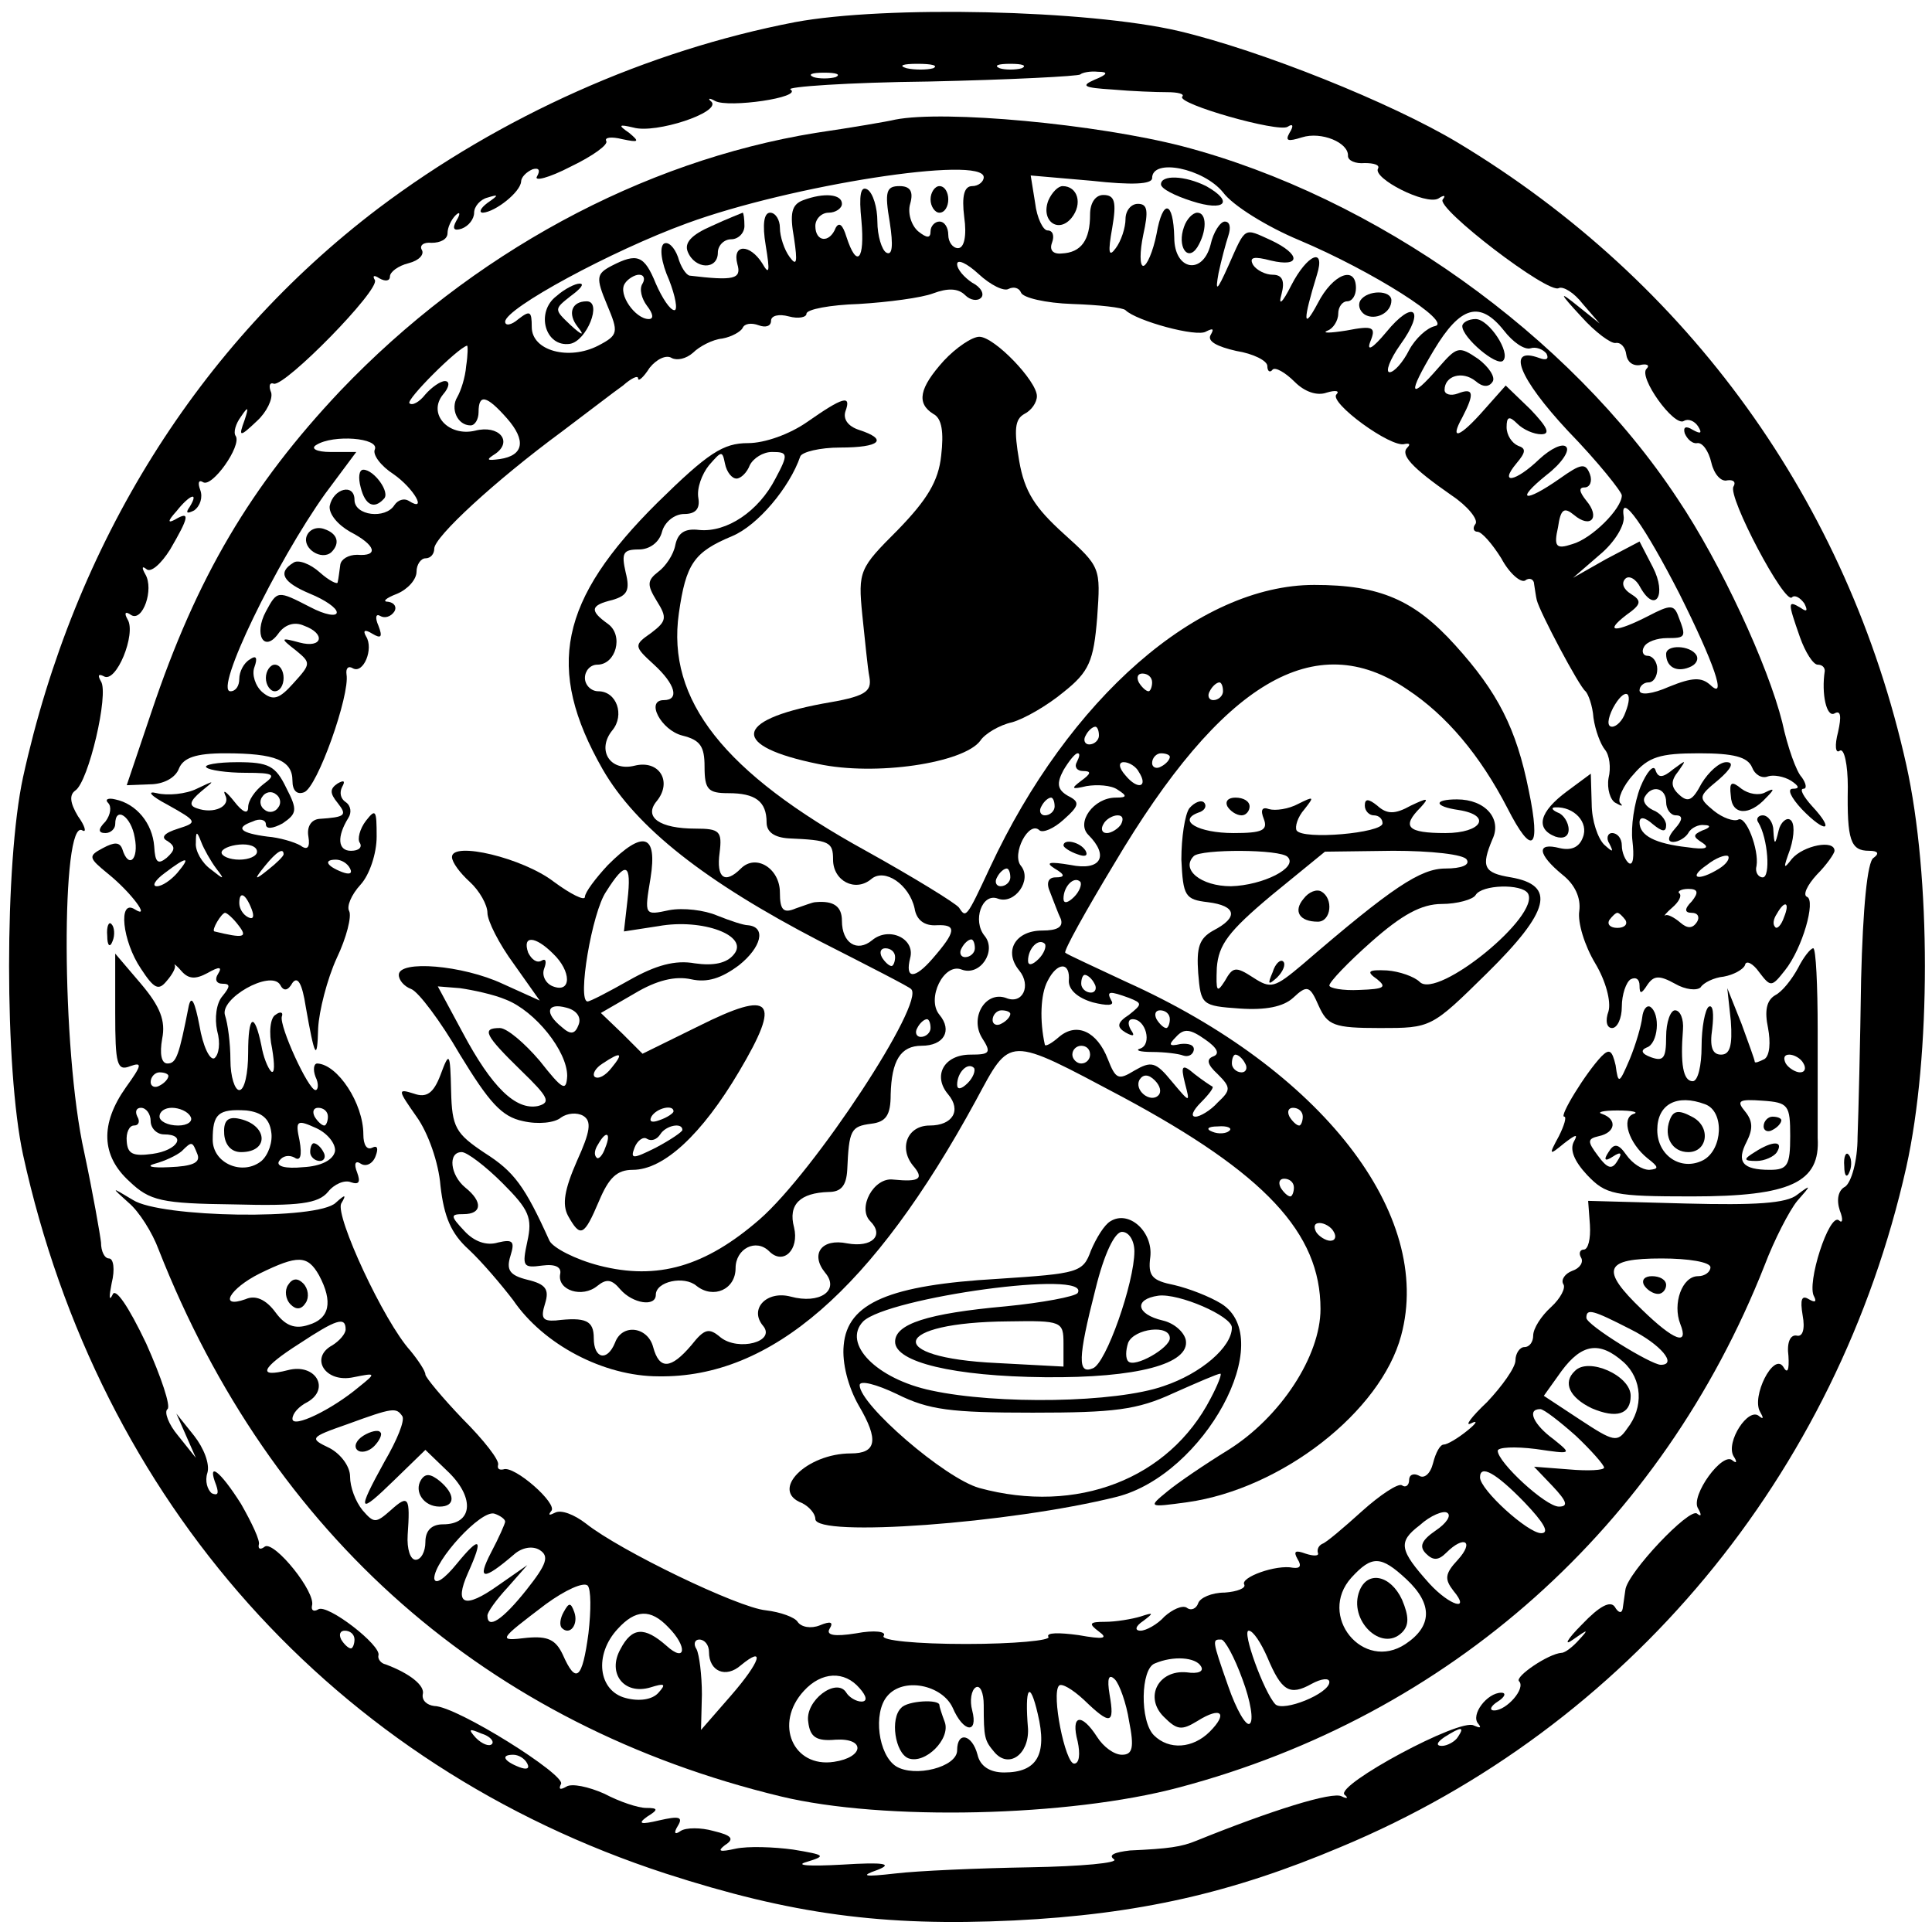
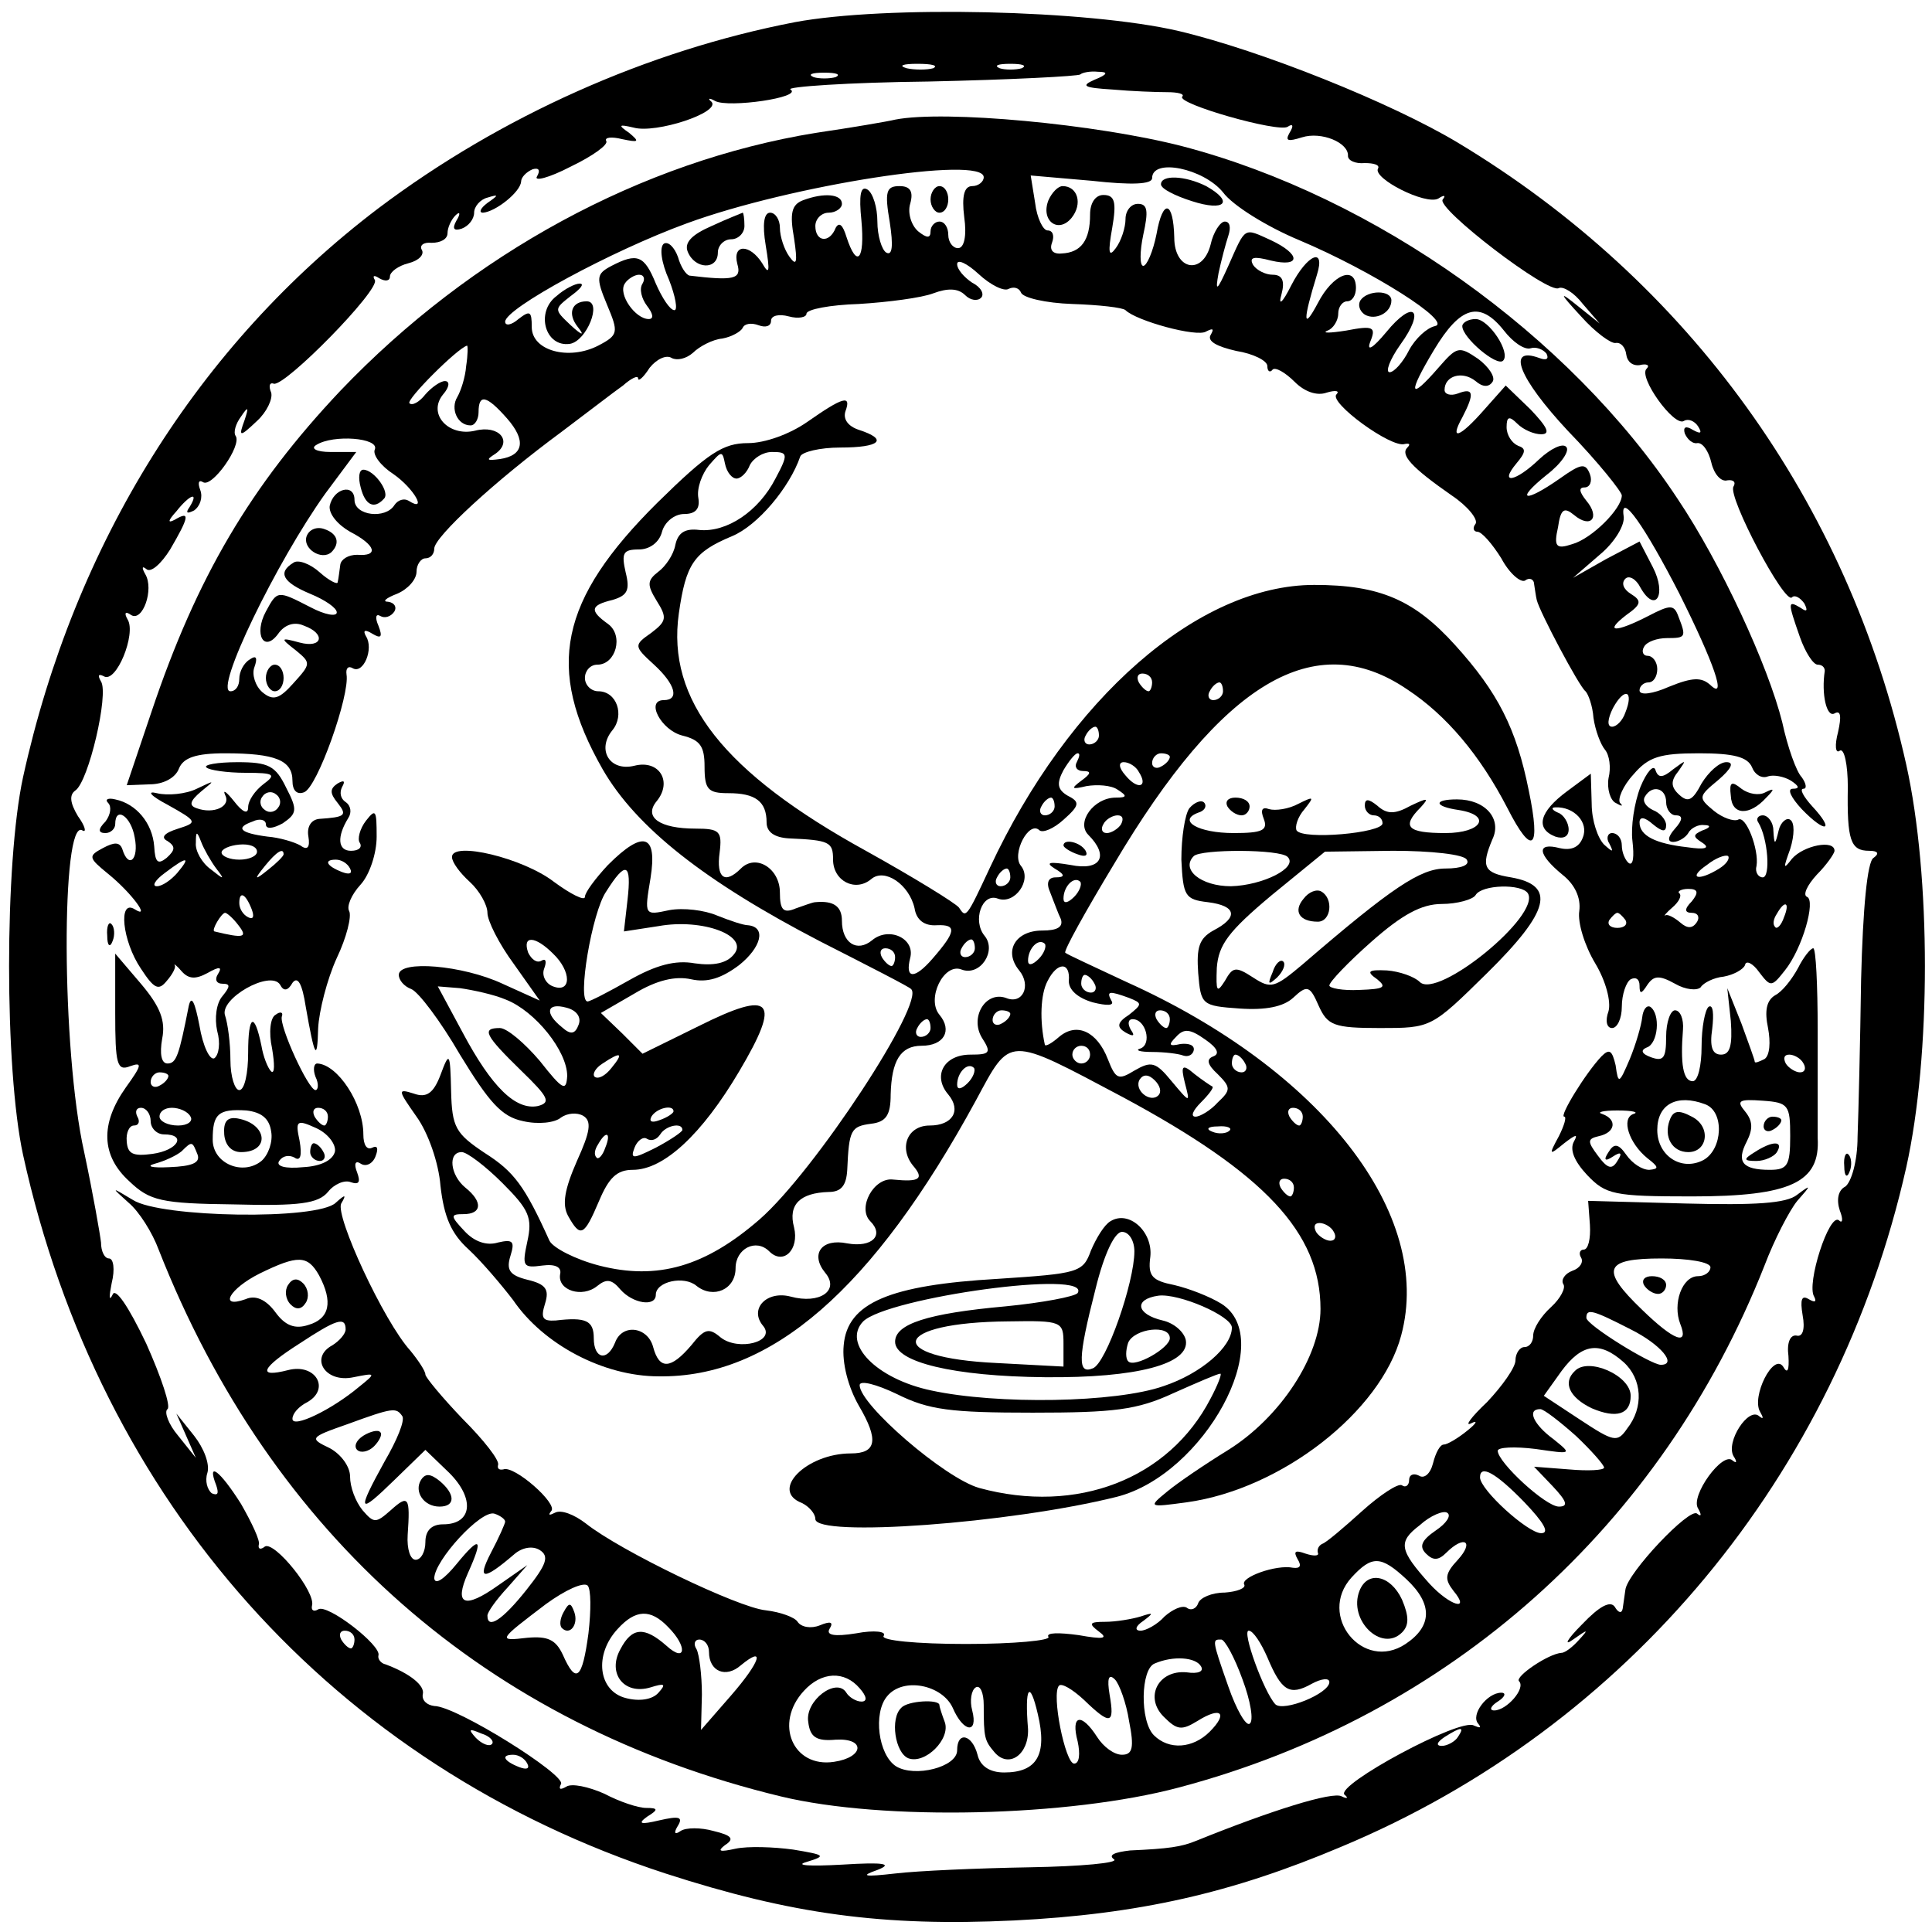
<svg xmlns="http://www.w3.org/2000/svg" version="1.0" width="218pt" height="218pt" viewBox="0 0 218 218" preserveAspectRatio="xMidYMid meet">
  <g transform="translate(0,218) scale(0.1,-0.1)" fill="#000000" stroke="none">
    <path d="M897 2155 c-166 -32 -332 -106 -470 -210 -203 -154 -343 -378 -401 -642 -21 -97 -21 -329 0 -426 86 -392 351 -689 725 -811 142 -46 245 -60 393 -53 141 7 246 31 369 83 324 135 560 420 638 767 28 126 28 328 0 454 -66 296 -245 545 -506 702 -75 45 -222 104 -315 126 -103 24 -331 29 -433 10z m156 -52 c-7 -2 -21 -2 -30 0 -10 3 -4 5 12 5 17 0 24 -2 18 -5z m100 0 c-7 -2 -19 -2 -25 0 -7 3 -2 5 12 5 14 0 19 -2 13 -5z m-210 -10 c-7 -2 -19 -2 -25 0 -7 3 -2 5 12 5 14 0 19 -2 13 -5z m292 -3 c-16 -7 -12 -9 20 -11 22 -2 50 -3 62 -3 12 0 20 -2 17 -5 -7 -8 109 -41 119 -34 6 4 7 1 2 -7 -5 -9 -2 -10 14 -5 22 7 53 -6 52 -21 0 -5 8 -9 19 -8 10 0 17 -2 15 -6 -7 -11 54 -42 68 -34 6 4 9 4 5 -1 -9 -9 120 -108 131 -100 5 2 17 -5 27 -18 l19 -22 -25 20 c-21 17 -21 15 4 -12 16 -18 34 -31 39 -30 6 1 11 -5 12 -13 1 -8 7 -13 15 -12 8 2 12 0 8 -4 -10 -9 31 -66 42 -59 5 3 12 0 16 -6 5 -8 3 -9 -6 -4 -8 5 -11 3 -9 -4 3 -7 9 -12 14 -11 6 1 13 -9 16 -22 3 -13 11 -22 18 -20 7 1 10 -2 7 -7 -7 -11 58 -134 66 -125 3 3 9 0 14 -7 4 -8 3 -10 -4 -5 -15 9 -15 7 -1 -33 6 -17 15 -31 20 -31 5 0 8 -3 8 -7 -4 -26 2 -53 11 -48 7 4 8 -3 4 -21 -4 -15 -3 -25 2 -21 5 3 9 -16 9 -41 -1 -60 3 -72 24 -72 10 0 12 -3 5 -8 -7 -4 -12 -57 -14 -137 -1 -71 -3 -152 -4 -178 0 -27 -7 -51 -14 -56 -8 -4 -10 -15 -6 -27 4 -10 3 -15 -1 -11 -11 9 -37 -72 -28 -86 3 -6 1 -7 -6 -3 -8 5 -10 0 -7 -18 3 -16 0 -25 -7 -23 -7 1 -11 -8 -9 -23 1 -16 -1 -21 -6 -12 -11 16 -36 -34 -26 -51 4 -7 4 -9 -1 -5 -12 11 -38 -29 -29 -45 4 -6 4 -9 -1 -5 -11 11 -48 -40 -39 -54 4 -7 4 -10 -1 -6 -8 8 -79 -67 -81 -86 -1 -6 -2 -15 -3 -21 -1 -6 -5 -5 -9 2 -5 7 -17 1 -37 -20 -17 -17 -21 -25 -10 -17 17 12 18 12 7 0 -7 -8 -16 -15 -20 -15 -15 -1 -53 -27 -48 -32 8 -8 -14 -33 -28 -33 -6 0 -4 5 4 10 8 5 10 10 4 10 -16 0 -35 -25 -26 -35 4 -5 2 -5 -5 -2 -15 9 -156 -67 -146 -78 5 -4 3 -5 -3 -2 -10 6 -80 -16 -164 -50 -17 -7 -31 -9 -75 -11 -17 -2 -25 -5 -18 -10 6 -4 -37 -8 -95 -9 -59 -1 -127 -4 -152 -7 -35 -4 -40 -3 -20 4 18 7 8 9 -40 6 -36 -2 -54 -1 -40 3 23 7 21 8 -15 14 -22 3 -51 4 -65 1 -18 -4 -21 -3 -12 4 11 7 8 11 -13 16 -14 4 -31 4 -37 0 -7 -5 -8 -2 -3 6 6 10 1 11 -21 6 -21 -5 -25 -4 -14 4 13 8 13 10 -1 10 -9 0 -30 7 -47 16 -18 8 -37 12 -43 8 -7 -4 -9 -3 -6 3 6 10 -118 88 -143 88 -8 1 -14 6 -13 13 3 10 -15 24 -42 34 -5 1 -9 6 -8 10 4 11 -58 59 -68 52 -5 -3 -8 -1 -7 4 5 15 -42 73 -53 67 -5 -4 -8 -3 -7 2 2 4 -8 25 -20 46 -24 38 -39 49 -28 21 3 -9 2 -12 -5 -9 -5 4 -8 14 -5 23 3 10 -4 28 -15 42 l-20 25 11 -25 11 -25 -20 25 c-11 13 -16 27 -12 30 4 3 -7 36 -24 74 -20 42 -35 64 -38 55 -4 -8 -4 -2 -1 13 4 16 2 28 -3 28 -5 0 -9 8 -9 18 -1 9 -9 55 -19 102 -26 116 -26 378 -2 363 5 -3 3 5 -5 16 -9 15 -10 24 -3 29 15 10 38 109 29 123 -4 7 -3 9 3 6 14 -9 37 48 27 64 -4 7 -3 10 4 5 13 -8 26 29 16 46 -4 7 -4 10 1 6 5 -5 17 6 27 22 21 36 23 44 6 34 -9 -5 -9 -2 1 9 15 19 26 23 15 5 -5 -7 -3 -8 5 -4 7 5 10 15 7 23 -3 8 -2 12 3 9 10 -7 44 41 37 52 -3 4 0 14 6 22 8 12 9 11 4 -4 -7 -19 -6 -20 14 -1 11 10 18 25 16 32 -3 7 -2 12 3 10 13 -3 120 106 114 117 -3 5 -1 6 5 2 7 -4 12 -3 12 2 0 5 9 12 21 15 12 3 18 10 15 15 -3 5 2 9 11 8 10 0 18 4 18 11 0 6 4 15 9 20 5 5 6 2 1 -6 -5 -9 -3 -12 6 -9 8 3 14 11 14 18 0 7 7 15 15 17 13 4 13 3 0 -6 -8 -6 -10 -11 -5 -11 14 1 42 23 43 35 0 5 6 11 13 14 7 2 9 -1 5 -8 -4 -6 13 -2 38 11 25 12 43 25 40 29 -2 4 6 5 18 2 19 -4 20 -3 8 7 -13 9 -12 10 5 6 25 -7 98 17 88 29 -5 4 -3 5 4 1 15 -8 99 4 85 13 -6 3 65 8 156 9 92 2 169 6 171 8 2 2 11 4 20 3 12 0 11 -3 -4 -9z m-835 -1760 c0 -5 -2 -10 -4 -10 -3 0 -8 5 -11 10 -3 6 -1 10 4 10 6 0 11 -4 11 -10z m155 -118 c-3 -3 -11 0 -18 7 -9 10 -8 11 6 5 10 -3 15 -9 12 -12z m1090 8 c-3 -5 -12 -10 -18 -10 -7 0 -6 4 3 10 19 12 23 12 15 0z m-1050 -30 c3 -6 -1 -7 -9 -4 -18 7 -21 14 -7 14 6 0 13 -4 16 -10z" />
    <path d="M1010 2045 c-8 -2 -49 -9 -90 -15 -196 -32 -388 -136 -536 -291 -101 -107 -162 -210 -213 -362 l-28 -83 26 1 c15 0 29 7 33 18 5 12 19 17 52 17 57 0 76 -8 76 -31 0 -11 5 -16 13 -13 15 5 52 110 48 133 -1 7 2 10 7 7 12 -7 24 22 15 36 -4 7 -1 8 7 3 10 -6 12 -4 7 9 -4 9 -3 14 2 11 5 -3 12 -1 16 5 3 5 0 10 -7 11 -7 0 -3 4 10 9 12 5 22 16 22 25 0 8 5 15 10 15 6 0 10 5 10 11 0 13 68 76 144 132 28 21 59 45 69 52 9 8 17 12 17 8 0 -4 6 1 13 12 8 10 19 15 25 11 6 -3 16 -1 24 6 7 7 22 15 33 16 11 2 21 8 23 12 2 5 10 6 18 3 8 -3 14 -1 14 5 0 6 9 8 20 5 11 -3 20 -1 20 3 0 5 27 10 59 11 33 2 71 7 84 12 16 6 28 6 36 -2 6 -6 14 -7 18 -3 4 4 0 12 -10 17 -9 6 -17 15 -17 21 0 6 11 1 24 -11 14 -13 29 -20 34 -17 6 3 12 1 14 -4 2 -6 28 -12 58 -13 30 -1 57 -4 60 -7 12 -12 81 -31 91 -24 8 4 9 3 5 -4 -4 -7 7 -13 29 -18 19 -3 35 -11 35 -17 0 -6 3 -8 6 -4 3 3 14 -3 25 -14 11 -11 25 -16 36 -12 10 3 15 2 11 -2 -9 -9 62 -61 77 -56 5 1 7 0 3 -4 -8 -8 4 -22 50 -54 18 -12 30 -27 27 -32 -4 -5 -2 -9 2 -9 5 0 17 -14 27 -30 9 -17 22 -28 27 -25 5 4 10 1 10 -4 1 -6 2 -14 3 -18 3 -13 48 -98 55 -103 3 -3 8 -16 9 -30 2 -14 8 -30 13 -36 5 -6 7 -20 4 -32 -2 -12 2 -25 8 -28 7 -4 9 -4 5 0 -3 4 3 19 15 32 17 20 30 24 74 24 39 0 55 -4 60 -16 3 -8 11 -13 18 -10 6 2 18 0 26 -5 9 -6 10 -9 2 -9 -7 0 -2 -10 10 -23 27 -28 38 -25 12 3 -10 11 -15 20 -10 20 4 0 3 6 -2 13 -6 6 -16 34 -22 62 -16 64 -69 179 -118 252 -122 185 -341 341 -559 398 -97 25 -268 41 -324 30z m100 -65 c0 -5 -6 -10 -13 -10 -9 0 -12 -11 -9 -35 3 -21 0 -35 -7 -35 -6 0 -11 7 -11 15 0 8 -4 15 -10 15 -5 0 -10 -5 -10 -11 0 -8 -4 -8 -14 0 -8 7 -12 21 -9 31 4 14 0 20 -12 20 -15 0 -17 -6 -11 -41 4 -26 3 -38 -4 -34 -5 3 -10 19 -10 35 0 16 -5 32 -11 36 -8 5 -10 -6 -7 -35 4 -44 -5 -55 -17 -18 -4 13 -8 17 -12 10 -7 -18 -23 -16 -23 2 0 8 7 15 15 15 8 0 15 5 15 10 0 11 -20 13 -44 4 -13 -5 -15 -15 -10 -43 4 -27 3 -32 -5 -21 -6 8 -11 23 -11 33 0 9 -5 17 -11 17 -7 0 -9 -13 -5 -37 5 -30 4 -34 -4 -20 -14 22 -34 22 -28 -1 5 -17 -4 -19 -54 -13 -4 1 -10 10 -13 21 -4 11 -11 18 -16 15 -5 -4 -3 -21 6 -41 7 -18 10 -34 6 -34 -5 0 -14 14 -21 30 -13 32 -21 35 -50 20 -17 -9 -18 -13 -5 -44 13 -31 13 -34 -10 -46 -33 -17 -75 -6 -75 21 0 18 -2 19 -15 9 -8 -7 -15 -8 -15 -3 0 15 120 80 205 111 117 43 335 77 335 52z m270 -17 c11 -15 50 -39 86 -54 83 -35 174 -93 153 -97 -9 -2 -22 -14 -29 -27 -7 -14 -17 -25 -22 -25 -5 0 0 14 12 31 29 40 15 52 -16 14 -15 -18 -22 -22 -18 -11 7 17 4 19 -27 13 -19 -3 -28 -3 -21 0 6 2 12 11 12 19 0 8 5 14 10 14 6 0 10 7 10 15 0 26 -26 16 -43 -17 -17 -32 -17 -20 -1 32 10 32 -11 23 -29 -12 -10 -20 -15 -24 -11 -10 4 15 1 22 -10 22 -8 0 -18 5 -22 11 -5 9 1 10 20 5 34 -8 34 7 0 23 -31 14 -28 16 -48 -29 -13 -29 -15 -30 -11 -8 3 14 8 33 11 42 3 9 2 16 -4 16 -5 0 -13 -12 -16 -26 -9 -35 -41 -29 -41 8 -1 42 -13 44 -20 4 -4 -20 -11 -36 -15 -36 -4 0 -4 16 0 35 6 27 5 35 -6 35 -8 0 -14 -8 -14 -17 0 -10 -5 -25 -11 -33 -8 -11 -9 -5 -4 23 5 29 3 37 -10 37 -9 0 -15 -9 -15 -22 0 -29 -10 -43 -32 -44 -10 -1 -14 4 -11 12 3 8 1 14 -5 14 -5 0 -12 14 -14 31 l-5 31 69 -6 c45 -5 68 -4 68 3 0 23 58 11 80 -16z m-655 -103 c-4 -6 -1 -17 5 -25 7 -9 8 -15 2 -15 -15 0 -35 28 -27 40 3 5 11 10 16 10 6 0 7 -5 4 -10z m972 -53 c10 -13 23 -22 30 -20 6 2 14 -1 18 -6 3 -6 0 -8 -8 -5 -38 14 -23 -23 32 -82 34 -35 61 -69 61 -73 0 -15 -34 -49 -56 -55 -18 -6 -21 -3 -16 19 3 21 7 23 18 14 19 -16 30 -3 14 16 -8 10 -9 15 -2 15 6 0 9 7 6 15 -5 13 -10 12 -34 -5 -40 -28 -51 -25 -15 4 17 13 27 28 22 32 -4 4 -17 -2 -30 -14 -27 -26 -46 -29 -26 -5 11 13 11 17 2 20 -7 3 -13 12 -13 21 0 12 3 13 12 4 7 -7 19 -12 27 -12 11 0 7 8 -12 28 l-28 27 -24 -27 c-28 -32 -40 -36 -25 -9 14 27 13 34 -5 27 -8 -3 -15 -1 -15 4 0 16 20 22 35 10 8 -7 15 -7 19 -1 4 5 -4 17 -16 26 -22 15 -24 14 -45 -10 -33 -38 -35 -30 -5 20 30 50 52 56 79 22z m-1171 -40 c-1 -13 -6 -28 -10 -35 -8 -13 0 -32 15 -32 5 0 9 7 9 15 0 21 9 19 32 -7 22 -25 19 -42 -8 -46 -15 -2 -16 -1 -5 6 20 14 4 33 -23 26 -30 -7 -54 19 -36 41 7 8 8 15 2 15 -5 0 -15 -7 -22 -15 -7 -9 -15 -13 -18 -10 -4 4 54 62 65 65 1 0 1 -10 -1 -23z m-103 -94 c-3 -6 7 -19 21 -28 23 -16 39 -44 17 -30 -5 3 -12 1 -16 -5 -10 -16 -45 -12 -45 6 0 19 -24 13 -28 -7 -1 -9 9 -21 23 -29 29 -15 33 -28 8 -26 -10 0 -18 -5 -19 -11 -1 -7 -2 -16 -3 -20 0 -3 -10 2 -20 11 -11 10 -25 15 -30 11 -18 -11 -12 -22 19 -35 17 -7 30 -16 30 -21 0 -5 -13 -3 -30 6 -37 19 -37 19 -50 -5 -14 -26 -2 -47 14 -25 7 10 18 14 29 9 25 -9 21 -26 -5 -19 -22 6 -22 5 -4 -9 17 -14 17 -15 -3 -37 -16 -18 -23 -20 -35 -10 -8 7 -12 20 -9 28 4 11 2 14 -5 9 -7 -4 -12 -14 -12 -22 0 -8 -4 -14 -10 -14 -19 0 52 146 107 223 l35 47 -29 0 c-16 0 -23 4 -16 8 19 12 71 8 66 -5z m1472 -163 c39 -78 54 -121 35 -103 -10 9 -20 9 -47 -2 -18 -8 -33 -10 -33 -4 0 5 5 9 10 9 6 0 10 7 10 15 0 8 -5 15 -11 15 -5 0 -7 5 -4 10 3 6 15 10 26 10 21 0 22 1 13 24 -5 14 -9 14 -34 1 -37 -19 -51 -19 -25 1 17 12 18 16 5 24 -8 5 -11 12 -6 17 4 4 12 0 17 -10 17 -30 30 -8 14 23 l-15 29 -38 -20 -37 -21 30 26 c17 14 29 34 27 44 -4 28 24 -12 63 -88z m-61 -134 c-3 -9 -10 -16 -15 -16 -6 0 -5 9 1 21 13 24 24 20 14 -5z" />
    <path d="M1050 1955 c0 -8 5 -15 10 -15 6 0 10 7 10 15 0 8 -4 15 -10 15 -5 0 -10 -7 -10 -15z" />
    <path d="M803 1925 c-23 -10 -31 -19 -27 -29 8 -20 34 -21 34 -1 0 8 7 15 15 15 8 0 15 7 15 15 0 8 -1 15 -2 15 -2 -1 -18 -7 -35 -15z" />
    <path d="M628 1846 c-24 -18 -13 -58 15 -54 19 3 37 48 19 48 -17 0 -22 -14 -10 -29 8 -10 5 -10 -8 2 -19 18 -19 18 0 33 11 8 16 14 10 14 -5 0 -17 -6 -26 -14z" />
    <path d="M1310 1972 c0 -5 16 -13 35 -19 37 -12 48 -1 16 17 -24 12 -51 13 -51 2z" />
    <path d="M1183 1954 c-9 -23 11 -38 26 -20 13 16 7 36 -10 36 -5 0 -12 -7 -16 -16z" />
-     <path d="M1336 1924 c-8 -22 4 -40 15 -23 11 18 11 39 0 39 -5 0 -12 -7 -15 -16z" />
    <path d="M1535 1841 c-3 -5 -1 -12 5 -16 12 -7 30 2 30 16 0 12 -27 12 -35 0z" />
    <path d="M1650 1812 c0 -13 39 -46 46 -39 9 9 -16 47 -31 47 -8 0 -15 -4 -15 -8z" />
    <path d="M407 1630 c5 -20 15 -25 26 -13 8 7 -11 33 -23 33 -5 0 -6 -9 -3 -20z" />
    <path d="M346 1575 c-5 -14 17 -28 28 -18 10 10 7 21 -8 26 -8 3 -17 0 -20 -8z" />
    <path d="M300 1415 c0 -8 5 -15 10 -15 6 0 10 7 10 15 0 8 -4 15 -10 15 -5 0 -10 -7 -10 -15z" />
-     <path d="M1880 1442 c0 -14 11 -21 26 -15 8 3 11 9 8 14 -7 11 -34 12 -34 1z" />
-     <path d="M1065 1773 c-28 -31 -31 -48 -12 -60 10 -5 12 -21 9 -47 -3 -29 -16 -50 -49 -84 -43 -43 -45 -46 -40 -96 3 -28 6 -60 8 -70 3 -17 -5 -22 -53 -30 -101 -19 -103 -48 -5 -68 65 -14 164 1 183 26 5 8 22 18 36 21 14 4 40 19 58 34 29 23 34 35 38 84 4 57 4 57 -38 95 -32 29 -44 47 -50 82 -6 35 -5 47 6 53 8 4 14 13 14 20 0 17 -48 67 -65 67 -8 0 -26 -12 -40 -27z" />
    <path d="M911 1704 c-20 -14 -48 -24 -67 -24 -28 0 -45 -11 -102 -67 -111 -110 -127 -187 -62 -301 38 -66 116 -127 245 -194 55 -28 102 -52 103 -54 17 -14 -109 -206 -171 -260 -61 -53 -115 -69 -181 -52 -27 7 -52 20 -56 28 -28 62 -40 78 -73 99 -33 22 -37 29 -38 70 -1 44 -2 45 -12 18 -8 -21 -16 -26 -30 -21 -19 6 -18 4 3 -26 13 -18 25 -52 27 -78 4 -35 12 -54 32 -72 15 -14 37 -40 50 -57 34 -50 102 -86 164 -86 127 -2 242 98 358 311 40 74 34 74 166 4 160 -86 223 -153 223 -239 0 -53 -45 -122 -104 -159 -26 -16 -57 -37 -69 -47 -22 -18 -21 -18 23 -12 106 15 218 102 241 188 37 137 -90 300 -310 399 -36 17 -67 31 -69 33 -2 2 23 47 55 100 122 206 227 268 331 197 44 -29 82 -74 113 -134 28 -55 38 -47 24 20 -14 70 -35 111 -83 164 -46 51 -85 68 -159 68 -131 0 -277 -128 -366 -319 -27 -58 -27 -57 -35 -45 -4 5 -51 34 -105 64 -160 88 -225 170 -211 268 8 56 17 69 60 87 29 12 65 55 77 90 2 5 22 10 45 10 45 0 55 9 21 20 -12 4 -18 12 -15 21 7 19 -3 16 -43 -12z m-80 -64 c5 0 12 7 15 15 4 8 15 15 25 15 18 0 19 -2 4 -30 -19 -37 -55 -61 -86 -58 -16 2 -24 -3 -27 -17 -2 -11 -11 -24 -19 -30 -13 -10 -13 -15 -2 -33 12 -19 11 -23 -6 -36 -20 -14 -20 -15 3 -36 24 -22 29 -40 11 -40 -21 0 -3 -34 21 -40 20 -5 25 -12 25 -35 0 -26 4 -30 27 -30 30 0 43 -9 43 -33 0 -11 9 -17 25 -18 46 -2 50 -4 50 -24 0 -24 25 -37 43 -22 15 13 43 -6 49 -33 2 -13 11 -20 25 -19 23 1 22 -7 -5 -38 -20 -23 -31 -23 -25 1 6 22 -24 36 -43 20 -17 -14 -34 -3 -34 22 0 16 -9 23 -30 21 -3 0 -13 -4 -22 -7 -14 -6 -18 -2 -18 18 0 27 -27 44 -44 27 -18 -18 -28 -11 -24 18 3 24 0 27 -27 27 -41 0 -59 13 -44 31 18 22 3 47 -25 40 -28 -7 -43 18 -25 40 14 17 5 44 -16 44 -8 0 -15 7 -15 15 0 8 6 15 14 15 21 0 30 33 12 46 -21 15 -20 21 5 27 17 5 20 11 15 31 -5 22 -3 26 15 26 12 0 23 8 26 20 3 11 14 20 25 20 13 0 18 6 16 18 -2 11 4 27 12 37 14 16 15 17 18 2 2 -10 8 -17 13 -17z m469 -230 c0 -5 -2 -10 -4 -10 -3 0 -8 5 -11 10 -3 6 -1 10 4 10 6 0 11 -4 11 -10z m80 -10 c0 -5 -5 -10 -11 -10 -5 0 -7 5 -4 10 3 6 8 10 11 10 2 0 4 -4 4 -10z m-140 -50 c0 -5 -5 -10 -11 -10 -5 0 -7 5 -4 10 3 6 8 10 11 10 2 0 4 -4 4 -10z m-25 -30 c-3 -5 0 -10 7 -10 10 0 9 -3 -2 -11 -12 -9 -11 -10 6 -6 12 2 28 1 35 -4 11 -7 11 -9 -2 -9 -25 0 -45 -28 -31 -42 24 -24 14 -41 -20 -34 -24 4 -29 3 -18 -4 12 -7 12 -10 1 -10 -8 0 -11 -6 -6 -17 4 -10 9 -24 12 -30 3 -9 -4 -13 -21 -13 -30 0 -44 -23 -26 -45 14 -17 4 -39 -15 -31 -23 8 -41 -22 -27 -45 11 -17 9 -19 -13 -19 -30 0 -43 -24 -25 -45 15 -18 5 -35 -21 -35 -25 0 -35 -25 -19 -45 13 -15 8 -19 -22 -16 -22 3 -41 -32 -26 -47 16 -16 2 -30 -26 -25 -29 6 -42 -12 -25 -33 17 -20 -6 -36 -39 -27 -27 7 -47 -14 -31 -33 15 -18 -28 -29 -48 -13 -13 11 -18 10 -33 -9 -23 -27 -36 -28 -43 -2 -6 23 -35 27 -43 5 -9 -22 -24 -18 -24 5 0 20 -9 24 -43 20 -15 -1 -17 3 -12 19 5 16 1 22 -20 27 -20 5 -24 11 -19 27 5 16 3 19 -14 15 -13 -4 -27 1 -38 13 -16 17 -16 19 -1 19 21 0 22 14 2 30 -17 14 -20 40 -4 40 6 0 27 -16 46 -35 30 -30 34 -39 28 -66 -6 -28 -5 -30 17 -27 15 2 22 -2 20 -10 -3 -18 25 -27 42 -13 10 8 16 8 26 -4 14 -16 40 -20 40 -6 0 15 32 22 46 10 19 -15 44 -4 44 20 0 22 23 34 38 19 16 -16 34 2 28 27 -7 26 7 39 39 40 14 0 20 7 21 25 2 45 4 49 27 52 17 2 22 10 22 33 1 38 11 55 35 55 25 0 35 17 20 35 -15 18 5 59 25 51 21 -8 40 21 26 38 -14 17 -3 49 15 42 19 -7 39 21 26 37 -11 13 9 52 21 40 4 -3 16 2 27 12 18 16 19 20 5 27 -12 7 -13 14 -5 29 6 10 13 19 16 19 3 0 2 -4 -1 -10z m105 6 c0 -3 -4 -8 -10 -11 -5 -3 -10 -1 -10 4 0 6 5 11 10 11 6 0 10 -2 10 -4z m-35 -17 c11 -17 -1 -21 -15 -4 -8 9 -8 15 -2 15 6 0 14 -5 17 -11z m-95 -39 c0 -5 -5 -10 -11 -10 -5 0 -7 5 -4 10 3 6 8 10 11 10 2 0 4 -4 4 -10z m75 -20 c-3 -5 -11 -10 -16 -10 -6 0 -7 5 -4 10 3 6 11 10 16 10 6 0 7 -4 4 -10z m-125 -60 c0 -5 -5 -10 -11 -10 -5 0 -7 5 -4 10 3 6 8 10 11 10 2 0 4 -4 4 -10z m72 -22 c-7 -7 -12 -8 -12 -2 0 14 12 26 19 19 2 -3 -1 -11 -7 -17z m-112 -58 c0 -5 -5 -10 -11 -10 -5 0 -7 5 -4 10 3 6 8 10 11 10 2 0 4 -4 4 -10z m72 -12 c-7 -7 -12 -8 -12 -2 0 14 12 26 19 19 2 -3 -1 -11 -7 -17z m-162 2 c0 -5 -2 -10 -4 -10 -3 0 -8 5 -11 10 -3 6 -1 10 4 10 6 0 11 -4 11 -10z m196 -27 c0 -10 10 -19 27 -24 16 -4 25 -4 21 2 -6 11 -2 11 20 3 15 -6 15 -7 0 -19 -14 -9 -14 -14 -4 -20 9 -5 11 -4 6 3 -4 7 -3 12 2 12 15 0 22 -28 9 -33 -7 -2 -1 -4 13 -4 14 0 30 -2 35 -4 6 -2 11 1 12 6 1 6 -6 8 -15 7 -13 -3 -14 -1 -5 8 9 10 16 9 33 -3 13 -9 17 -16 9 -19 -8 -3 -7 -9 5 -20 15 -15 15 -18 0 -32 -8 -9 -20 -16 -25 -16 -6 0 -3 7 6 16 9 9 15 17 13 18 -2 1 -11 7 -20 14 -14 12 -16 10 -11 -10 6 -23 6 -23 -15 2 -18 22 -23 23 -42 12 -18 -11 -21 -10 -30 13 -12 31 -35 42 -55 25 -8 -7 -15 -11 -16 -9 -6 27 -5 57 3 72 11 22 26 22 24 0z m29 -3 c3 -5 1 -10 -4 -10 -6 0 -11 5 -11 10 0 6 2 10 4 10 3 0 8 -4 11 -10z m-95 -34 c0 -3 -4 -8 -10 -11 -5 -3 -10 -1 -10 4 0 6 5 11 10 11 6 0 10 -2 10 -4z m180 -6 c0 -5 -2 -10 -4 -10 -3 0 -8 5 -11 10 -3 6 -1 10 4 10 6 0 11 -4 11 -10z m-270 -10 c0 -5 -5 -10 -11 -10 -5 0 -7 5 -4 10 3 6 8 10 11 10 2 0 4 -4 4 -10z m180 -30 c0 -5 -4 -10 -10 -10 -5 0 -10 5 -10 10 0 6 5 10 10 10 6 0 10 -4 10 -10z m175 -10 c3 -5 1 -10 -4 -10 -6 0 -11 5 -11 10 0 6 2 10 4 10 3 0 8 -4 11 -10z m-313 -22 c-7 -7 -12 -8 -12 -2 0 14 12 26 19 19 2 -3 -1 -11 -7 -17z m215 -14 c-9 -9 -28 6 -21 18 4 6 10 6 17 -1 6 -6 8 -13 4 -17z m163 -24 c0 -5 -2 -10 -4 -10 -3 0 -8 5 -11 10 -3 6 -1 10 4 10 6 0 11 -4 11 -10z m-83 -16 c-3 -3 -12 -4 -19 -1 -8 3 -5 6 6 6 11 1 17 -2 13 -5z m73 -64 c0 -5 -2 -10 -4 -10 -3 0 -8 5 -11 10 -3 6 -1 10 4 10 6 0 11 -4 11 -10z m45 -50 c3 -5 2 -10 -4 -10 -5 0 -13 5 -16 10 -3 6 -2 10 4 10 5 0 13 -4 16 -10z" />
    <path d="M1200 1226 c0 -2 7 -7 16 -10 8 -3 12 -2 9 4 -6 10 -25 14 -25 6z" />
    <path d="M233 1314 c3 -3 23 -6 44 -6 33 0 35 -2 20 -13 -9 -7 -17 -18 -17 -26 0 -8 -6 -6 -16 7 -8 10 -13 14 -10 7 7 -13 -13 -22 -32 -15 -9 3 -8 8 5 19 16 13 16 13 -5 3 -12 -6 -33 -8 -45 -5 -12 3 -7 -3 12 -13 34 -19 34 -20 12 -27 -16 -5 -20 -10 -12 -14 9 -6 9 -10 -1 -19 -10 -8 -13 -5 -14 13 -2 26 -20 48 -44 53 -8 2 -12 0 -8 -4 4 -4 3 -13 -3 -21 -9 -9 -8 -13 0 -13 6 0 11 5 11 10 0 21 18 9 22 -15 5 -25 -7 -36 -14 -13 -3 8 -9 8 -22 1 -17 -9 -16 -11 6 -29 26 -21 49 -52 30 -40 -19 12 -14 -36 7 -67 15 -23 20 -25 29 -14 7 8 11 16 9 18 -1 2 3 -1 8 -7 8 -9 16 -9 29 -2 14 8 17 7 12 -1 -4 -6 -2 -11 5 -11 9 0 9 -3 0 -14 -7 -8 -9 -25 -6 -39 4 -14 2 -27 -3 -31 -5 -3 -13 13 -17 37 -5 26 -9 35 -12 22 -11 -56 -14 -65 -24 -65 -7 0 -9 11 -6 28 4 20 -2 36 -24 62 l-29 34 0 -67 c0 -58 2 -66 17 -60 14 5 13 1 -5 -24 -29 -41 -28 -77 4 -106 23 -22 36 -25 118 -26 74 -2 95 1 106 14 7 9 19 14 26 11 9 -3 11 0 7 11 -4 10 -2 14 4 10 6 -4 14 0 17 9 3 8 2 12 -4 9 -6 -3 -10 3 -10 15 0 35 -29 79 -52 80 -4 0 -5 -7 -2 -15 4 -8 3 -15 0 -15 -8 0 -41 72 -38 83 2 5 -2 6 -7 2 -6 -3 -8 -20 -4 -38 3 -18 3 -29 -1 -26 -4 4 -9 17 -11 29 -8 39 -15 35 -15 -8 0 -23 -4 -42 -10 -42 -5 0 -10 15 -10 34 0 19 -3 41 -6 50 -7 19 51 52 62 35 4 -8 9 -7 14 2 6 8 11 -1 15 -27 10 -57 13 -63 14 -24 1 19 10 55 21 79 11 23 17 47 14 53 -3 5 2 18 13 30 10 11 18 35 18 54 0 30 -1 32 -12 18 -7 -9 -10 -21 -7 -25 3 -5 -1 -9 -10 -9 -15 0 -16 16 -3 37 4 6 3 14 -3 18 -6 4 -7 11 -4 17 4 7 2 8 -5 4 -9 -6 -9 -11 0 -22 11 -14 9 -16 -21 -18 -9 -1 -14 -9 -12 -20 2 -12 -1 -16 -9 -10 -7 4 -24 9 -37 10 -31 4 -37 10 -17 17 8 4 15 2 15 -3 0 -6 8 -5 19 1 16 11 17 15 4 40 -12 25 -20 29 -55 29 -23 0 -39 -3 -35 -6z m81 -45 c-3 -5 -10 -7 -15 -3 -5 3 -7 10 -3 15 3 5 10 7 15 3 5 -3 7 -10 3 -15z m-70 -69 c10 -13 9 -13 -6 -1 -10 7 -18 21 -17 30 0 13 1 14 6 1 3 -8 11 -22 17 -30z m46 19 c0 -5 -9 -9 -20 -9 -11 0 -20 4 -20 8 0 4 9 8 20 9 11 1 20 -2 20 -8z m30 -3 c0 -2 -8 -10 -17 -17 -16 -13 -17 -12 -4 4 13 16 21 21 21 13z m-120 -21 c-7 -8 -17 -15 -23 -15 -6 0 -2 7 9 15 25 19 30 19 14 0z m195 5 c3 -6 -1 -7 -9 -4 -18 7 -21 14 -7 14 6 0 13 -4 16 -10z m-111 -46 c3 -8 2 -12 -4 -9 -6 3 -10 10 -10 16 0 14 7 11 14 -7z m-15 -18 c11 -14 6 -15 -27 -7 -4 1 8 21 12 21 2 0 9 -6 15 -14z m-79 -170 c0 -3 -4 -8 -10 -11 -5 -3 -10 -1 -10 4 0 6 5 11 10 11 6 0 10 -2 10 -4z m-20 -51 c0 -8 7 -15 15 -15 26 0 16 -18 -13 -22 -22 -3 -28 0 -29 14 -1 10 3 18 8 18 6 0 7 5 4 10 -3 6 -1 10 4 10 6 0 11 -7 11 -15z m45 5 c3 -5 -3 -10 -14 -10 -12 0 -21 5 -21 10 0 6 6 10 14 10 8 0 18 -4 21 -10z m91 -17 c2 -11 -3 -26 -11 -33 -21 -17 -55 -3 -55 24 0 29 6 35 38 33 17 -2 26 -9 28 -24z m64 17 c0 -5 -2 -10 -4 -10 -3 0 -8 5 -11 10 -3 6 -1 10 4 10 6 0 11 -4 11 -10z m8 -39 c-2 -10 -16 -17 -36 -18 -20 -2 -31 1 -27 7 4 6 11 7 17 4 7 -5 9 2 6 19 -5 23 -3 24 19 14 13 -6 22 -18 21 -26z m-155 -4 c3 -9 -6 -13 -32 -14 -20 -1 -27 1 -16 4 11 3 24 9 30 14 12 12 12 11 18 -4z" />
    <path d="M253 900 c1 -12 8 -20 19 -20 33 0 30 32 -4 38 -12 2 -16 -4 -15 -18z" />
    <path d="M350 880 c0 -5 5 -10 11 -10 5 0 7 5 4 10 -3 6 -8 10 -11 10 -2 0 -4 -4 -4 -10z" />
    <path d="M1851 1292 c-7 -18 -11 -45 -9 -61 2 -17 1 -28 -4 -25 -4 3 -8 12 -8 20 0 8 -5 14 -11 14 -5 0 -7 -6 -3 -12 5 -10 4 -10 -6 -1 -7 7 -14 27 -14 46 l-1 34 -27 -20 c-31 -23 -36 -42 -13 -51 9 -3 15 0 15 8 0 8 -6 17 -12 19 -7 3 -8 6 -3 6 21 1 38 -17 31 -34 -4 -11 -13 -15 -26 -12 -27 7 -25 -7 3 -30 14 -11 21 -26 19 -41 -2 -13 6 -39 18 -59 12 -20 18 -43 15 -54 -4 -11 -2 -19 4 -19 6 0 11 11 11 24 0 14 5 28 10 31 6 3 10 0 10 -7 0 -10 2 -10 9 1 7 10 13 11 31 1 12 -7 25 -8 29 -4 3 5 15 11 26 12 11 2 22 8 24 13 1 6 9 2 16 -8 13 -17 14 -17 29 2 20 25 35 79 25 83 -5 2 0 13 11 25 11 11 20 24 20 27 0 13 -35 6 -48 -9 -10 -13 -10 -11 -2 11 5 16 5 30 0 33 -4 3 -11 -3 -13 -12 -4 -17 -5 -17 -6 0 0 9 -6 17 -12 17 -5 0 -8 -4 -5 -8 11 -18 14 -62 5 -62 -5 0 -9 6 -7 13 3 18 -12 58 -21 52 -5 -2 -17 2 -27 10 -18 15 -18 16 5 35 15 13 18 20 9 20 -8 0 -20 -11 -28 -24 -10 -19 -15 -22 -25 -13 -10 9 -10 16 -1 27 9 13 9 13 -6 2 -12 -10 -17 -10 -20 -1 -2 7 -10 -2 -17 -19z m29 -17 c0 -8 5 -15 11 -15 8 0 8 -5 -1 -15 -8 -9 -9 -15 -2 -15 6 0 14 5 17 10 3 6 12 10 18 9 8 0 7 -3 -2 -6 -11 -5 -11 -7 0 -14 9 -6 3 -8 -17 -5 -36 4 -54 13 -54 28 0 7 6 6 15 -2 11 -9 15 -9 15 -1 0 6 -7 14 -15 17 -8 4 -12 10 -9 15 8 14 24 10 24 -6z m60 -75 c-24 -15 -36 -11 -14 4 10 8 21 12 24 10 2 -3 -2 -9 -10 -14z m-31 -37 c-9 -9 -8 -13 0 -13 7 0 9 -5 6 -10 -5 -8 -11 -8 -19 -1 -7 6 -15 10 -17 8 -2 -1 1 3 8 9 7 6 11 13 8 16 -3 2 2 5 10 5 11 0 12 -4 4 -14z m104 -18 c-3 -9 -8 -14 -10 -11 -3 3 -2 9 2 15 9 16 15 13 8 -4z m-179 -3 c3 -5 -1 -9 -9 -9 -8 0 -12 4 -9 9 3 4 7 8 9 8 2 0 6 -4 9 -8z" />
    <path d="M1953 1282 c1 -22 21 -23 40 -2 10 10 9 11 -1 6 -7 -4 -19 -2 -27 4 -11 9 -14 8 -12 -8z" />
    <path d="M1342 1268 c-5 -7 -9 -33 -9 -58 2 -41 4 -45 30 -48 32 -4 35 -17 6 -32 -16 -9 -19 -19 -17 -48 3 -36 4 -37 47 -40 29 -2 49 2 60 12 16 15 19 14 29 -9 10 -22 17 -25 69 -25 58 0 58 0 121 62 71 70 78 99 27 108 -31 5 -34 12 -21 43 11 23 -8 45 -40 45 -27 0 -26 -8 2 -12 38 -6 26 -26 -15 -26 -43 0 -50 7 -28 29 10 11 8 11 -11 2 -18 -10 -27 -10 -38 0 -10 8 -14 8 -14 0 0 -6 5 -11 10 -11 6 0 10 -4 10 -9 0 -11 -90 -19 -97 -8 -2 4 1 15 9 24 11 14 11 15 -7 6 -11 -6 -26 -8 -33 -6 -8 3 -10 -1 -6 -11 5 -13 -2 -16 -34 -16 -40 0 -64 14 -40 23 7 2 10 7 7 11 -3 4 -11 1 -17 -6z m111 -55 c12 -12 -28 -32 -64 -33 -34 0 -57 19 -42 34 8 8 98 8 106 -1z m202 -3 c4 -6 -6 -10 -24 -10 -28 0 -60 -21 -161 -108 -32 -27 -36 -28 -56 -15 -20 13 -23 12 -32 -4 -9 -14 -10 -12 -9 15 2 26 13 41 62 82 l60 49 77 1 c42 0 80 -4 83 -10z m69 -38 c15 -25 -102 -120 -122 -100 -6 6 -23 12 -37 13 -21 1 -24 -1 -11 -10 11 -9 8 -11 -20 -12 -19 -1 -34 2 -34 5 0 4 21 26 47 49 35 31 57 43 80 43 17 0 35 5 38 10 7 12 52 13 59 2z" />
    <path d="M1471 1166 c-12 -14 -5 -26 16 -26 15 0 18 26 4 34 -5 3 -14 0 -20 -8z" />
    <path d="M1436 1083 c-6 -14 -5 -15 5 -6 7 7 10 15 7 18 -3 3 -9 -2 -12 -12z" />
    <path d="M1385 1270 c3 -5 10 -10 16 -10 5 0 9 5 9 10 0 6 -7 10 -16 10 -8 0 -12 -4 -9 -10z" />
    <path d="M686 1204 c-14 -15 -26 -31 -26 -36 0 -5 -16 3 -35 17 -35 27 -115 46 -115 28 0 -6 9 -18 20 -28 11 -10 20 -26 20 -35 0 -9 13 -35 30 -58 l29 -41 -42 19 c-45 21 -117 27 -117 10 0 -6 6 -13 14 -16 8 -3 33 -36 55 -74 33 -54 47 -70 71 -75 17 -4 36 -2 43 4 7 5 18 6 25 2 10 -6 8 -18 -7 -51 -14 -32 -17 -49 -10 -62 14 -25 18 -23 35 17 11 26 20 35 38 35 35 0 78 40 120 111 48 81 38 93 -46 51 l-63 -31 -23 23 -24 23 38 22 c25 15 46 20 64 16 18 -4 34 1 54 16 25 20 31 43 10 45 -5 0 -20 5 -35 11 -14 6 -38 9 -54 6 -28 -6 -28 -6 -21 36 8 50 -8 55 -48 15z m22 -40 l-4 -35 39 6 c50 9 103 -11 85 -32 -8 -10 -23 -13 -44 -10 -22 4 -44 -2 -74 -19 -23 -13 -44 -24 -47 -24 -12 0 5 101 21 124 22 35 29 33 24 -10z m-84 -60 c21 -20 21 -45 0 -37 -8 3 -13 12 -10 20 3 8 2 12 -3 9 -5 -3 -11 1 -15 9 -7 20 8 19 28 -1z m-53 -52 c33 -13 69 -58 69 -86 -1 -18 -5 -16 -31 17 -17 20 -37 37 -45 37 -21 0 -17 -8 24 -48 31 -30 34 -36 19 -40 -25 -5 -52 21 -85 83 l-28 52 25 -2 c14 -2 38 -7 52 -13z m82 -28 c-4 -11 -9 -12 -19 -3 -20 16 -17 28 5 22 12 -3 17 -11 14 -19z m37 -49 c-7 -9 -15 -13 -19 -10 -3 3 1 10 9 15 21 14 24 12 10 -5z m70 -49 c0 -2 -7 -7 -16 -10 -8 -3 -12 -2 -9 4 6 10 25 14 25 6z m10 -21 c0 -2 -13 -11 -30 -20 -26 -13 -29 -13 -24 0 3 8 10 13 14 10 5 -3 11 -1 15 5 6 10 25 14 25 5z m-87 -20 c-3 -9 -8 -14 -10 -11 -3 3 -2 9 2 15 9 16 15 13 8 -4z" />
    <path d="M121 1124 c0 -11 3 -14 6 -6 3 7 2 16 -1 19 -3 4 -6 -2 -5 -13z" />
    <path d="M2029 1088 c-7 -13 -18 -27 -26 -31 -10 -6 -12 -18 -8 -37 3 -16 2 -31 -4 -35 -6 -3 -11 -5 -11 -3 0 2 -7 21 -15 43 l-16 40 4 -37 c2 -28 -1 -38 -11 -38 -10 0 -13 9 -10 29 2 17 1 28 -4 25 -4 -3 -8 -23 -8 -45 0 -21 -4 -39 -10 -39 -11 0 -14 20 -11 58 1 12 -3 22 -9 22 -5 0 -10 -13 -10 -30 0 -24 -3 -28 -17 -23 -11 4 -12 8 -5 11 13 4 16 38 4 46 -4 2 -8 -3 -9 -12 -1 -9 -7 -30 -14 -47 -12 -28 -13 -29 -16 -7 -4 17 -7 19 -16 10 -18 -19 -48 -68 -42 -68 3 0 0 -10 -6 -22 -12 -22 -11 -22 6 -8 13 10 16 11 11 2 -5 -9 0 -22 15 -38 21 -22 30 -24 118 -24 112 0 145 16 142 66 0 16 0 71 0 122 0 50 -2 92 -5 92 -3 0 -11 -10 -17 -22z m6 -108 c3 -5 2 -10 -4 -10 -5 0 -13 5 -16 10 -3 6 -2 10 4 10 5 0 13 -4 16 -10z m-111 -46 c22 -8 20 -51 -2 -63 -25 -13 -52 5 -52 34 0 29 22 41 54 29z m96 -36 c0 -33 -3 -38 -23 -38 -31 0 -38 9 -26 32 7 14 7 23 -2 34 -10 12 -7 14 20 12 29 -2 31 -5 31 -40z m-177 25 c-14 -5 -5 -33 16 -50 13 -10 13 -12 2 -13 -8 0 -19 7 -26 17 -9 13 -14 13 -20 3 -6 -9 -4 -11 5 -5 9 6 11 4 5 -5 -6 -10 -11 -9 -22 6 -12 16 -12 19 1 22 19 4 21 19 4 25 -7 2 1 4 17 4 17 0 25 -2 18 -4z" />
    <path d="M1884 916 c-7 -19 3 -36 21 -36 22 0 26 29 4 40 -15 8 -21 7 -25 -4z" />
    <path d="M1990 909 c0 -5 5 -7 10 -4 6 3 10 8 10 11 0 2 -4 4 -10 4 -5 0 -10 -5 -10 -11z" />
    <path d="M1980 880 c-13 -8 -13 -10 2 -10 9 0 20 5 23 10 8 13 -5 13 -25 0z" />
    <path d="M2081 864 c0 -11 3 -14 6 -6 3 7 2 16 -1 19 -3 4 -6 -2 -5 -13z" />
    <path d="M145 823 c12 -10 27 -34 34 -53 127 -323 371 -537 702 -617 116 -28 325 -23 449 10 306 81 545 295 661 589 11 29 28 62 37 73 16 18 16 19 0 7 -12 -10 -48 -12 -126 -10 l-110 3 2 -27 c1 -16 -2 -28 -7 -28 -4 0 -6 -4 -3 -9 3 -5 -1 -12 -10 -15 -8 -3 -13 -10 -10 -15 3 -4 -3 -16 -14 -26 -11 -10 -20 -24 -20 -32 0 -7 -4 -13 -10 -13 -5 0 -10 -7 -10 -15 0 -8 -15 -29 -32 -47 -18 -17 -26 -28 -18 -24 8 4 6 0 -4 -8 -11 -9 -23 -16 -27 -16 -4 0 -9 -9 -12 -21 -3 -12 -10 -18 -16 -14 -6 3 -11 1 -11 -5 0 -6 -4 -9 -8 -6 -4 3 -25 -11 -45 -29 -21 -19 -41 -36 -45 -37 -4 -2 -6 -6 -5 -10 2 -4 -5 -4 -14 -1 -11 4 -14 3 -9 -6 5 -8 3 -11 -5 -10 -19 4 -60 -11 -55 -19 2 -4 -8 -8 -22 -9 -15 0 -28 -6 -30 -12 -2 -6 -8 -9 -13 -5 -5 3 -16 -2 -25 -10 -8 -9 -21 -16 -27 -16 -7 0 -6 5 3 11 12 9 12 10 -3 5 -10 -3 -28 -6 -40 -6 -18 0 -19 -2 -7 -11 11 -8 5 -9 -23 -4 -22 3 -37 3 -34 -2 3 -4 -39 -8 -93 -8 -56 0 -96 4 -93 9 4 5 -10 7 -31 3 -25 -4 -34 -2 -30 5 5 8 1 9 -11 4 -10 -4 -21 -2 -25 4 -3 5 -19 11 -36 13 -31 3 -164 67 -203 98 -13 10 -28 16 -35 12 -6 -3 -8 -3 -4 2 8 8 -42 52 -54 47 -5 -1 -7 1 -6 5 2 5 -16 28 -40 52 -23 24 -42 47 -42 50 0 4 -8 16 -17 27 -30 33 -85 152 -78 166 6 10 5 11 -6 1 -20 -20 -198 -17 -229 3 -25 15 -25 15 -5 -3z m215 -82 c16 -30 12 -49 -12 -56 -15 -5 -26 -1 -37 14 -11 15 -23 20 -34 15 -31 -11 -18 12 16 29 43 21 54 21 67 -2z m1570 9 c0 -5 -6 -10 -14 -10 -18 0 -29 -31 -20 -54 10 -25 -7 -19 -43 16 -48 46 -43 58 22 58 30 0 55 -4 55 -10z m-90 -70 c34 -17 53 -40 34 -40 -11 0 -84 45 -84 53 0 11 7 9 50 -13z m-1450 0 c0 -5 -7 -13 -15 -18 -26 -14 -8 -43 24 -36 25 5 26 5 6 -11 -31 -26 -75 -47 -75 -36 0 6 7 14 17 19 26 15 9 44 -22 36 -35 -9 -31 2 13 30 41 27 52 31 52 16z m1442 -37 c21 -19 23 -51 4 -75 -11 -16 -15 -15 -53 10 l-41 27 20 28 c23 31 43 34 70 10z m-1378 -61 c3 -5 -6 -27 -20 -51 -32 -58 -30 -61 11 -21 l35 34 27 -26 c29 -29 26 -58 -7 -58 -13 0 -20 -7 -20 -20 0 -11 -5 -20 -11 -20 -6 0 -10 12 -9 28 3 43 1 46 -19 28 -17 -15 -19 -15 -32 0 -8 10 -14 26 -14 38 0 11 -10 25 -23 32 -23 11 -23 12 20 27 52 19 55 19 62 9z m1324 -22 c17 -16 32 -33 32 -36 0 -3 -18 -4 -40 -2 l-39 3 21 -22 c16 -17 18 -23 7 -23 -15 0 -69 50 -69 63 0 4 19 5 43 2 41 -6 41 -6 20 11 -22 16 -31 34 -15 34 4 0 22 -14 40 -30z m-58 -75 c22 -23 29 -35 19 -35 -15 0 -69 49 -69 63 0 15 18 5 50 -28z m-1150 -22 c0 -2 -7 -18 -16 -35 -16 -31 -9 -32 26 -2 9 8 21 10 29 5 11 -7 8 -16 -15 -45 -27 -34 -44 -45 -44 -29 0 4 10 18 23 32 l22 25 -33 -23 c-38 -27 -50 -22 -34 14 18 40 14 43 -13 10 -13 -16 -24 -24 -25 -16 0 20 53 78 68 73 6 -2 12 -6 12 -9z m1050 -10 c-16 -11 -19 -18 -11 -26 8 -8 14 -8 23 1 20 20 32 13 13 -8 -15 -16 -15 -22 -5 -35 20 -24 -4 -17 -27 8 -34 38 -36 47 -11 66 12 11 27 17 31 14 5 -3 -1 -12 -13 -20z m-33 -55 c30 -28 29 -53 -1 -73 -48 -32 -100 32 -61 75 23 25 33 25 62 -2z m-923 -61 c-7 -52 -14 -58 -29 -24 -8 17 -17 21 -40 19 -34 -4 -33 -3 21 38 22 16 42 25 47 21 4 -4 4 -28 1 -54z m90 7 c22 -22 20 -41 -2 -21 -25 22 -39 21 -52 -4 -15 -27 4 -52 34 -43 16 5 18 4 9 -6 -7 -8 -22 -10 -37 -6 -31 8 -36 49 -9 78 20 22 37 23 57 2z m676 -34 c16 -38 25 -44 50 -30 11 6 20 7 20 2 0 -13 -52 -34 -61 -25 -13 14 -38 83 -30 83 5 0 14 -14 21 -30z m-630 6 c0 -22 19 -30 36 -15 28 23 22 4 -11 -34 l-34 -39 1 40 c0 22 -3 45 -6 51 -4 6 -2 11 3 11 6 0 11 -6 11 -14z m602 -31 c9 -24 13 -47 8 -50 -4 -3 -15 16 -24 42 -19 54 -18 53 -8 53 4 0 15 -20 24 -45z m-47 15 c4 -6 -3 -9 -16 -7 -32 3 -48 -28 -26 -50 15 -15 20 -16 38 -5 27 17 35 9 14 -12 -19 -19 -46 -21 -63 -4 -16 16 -15 75 1 81 21 9 46 7 52 -3z m-385 -25 c8 -9 9 -15 2 -15 -6 0 -14 5 -17 10 -11 18 -47 -9 -43 -33 2 -17 9 -22 31 -20 34 2 32 -20 -2 -25 -46 -7 -68 43 -34 80 20 22 46 23 63 3z m304 -37 c6 -30 4 -38 -8 -38 -9 0 -21 9 -28 20 -18 28 -30 25 -22 -5 3 -14 2 -25 -4 -25 -10 0 -26 79 -17 88 3 3 15 -4 28 -16 30 -29 35 -28 29 6 -3 18 -1 24 6 17 5 -5 13 -27 16 -47z m-199 15 c12 -28 29 -30 22 -3 -3 11 -1 23 4 26 5 3 9 -6 9 -20 0 -37 1 -40 12 -53 16 -19 39 -3 38 26 -4 48 2 56 11 17 11 -46 -1 -66 -38 -66 -16 0 -27 7 -30 20 -6 23 -23 27 -23 5 0 -19 -48 -31 -69 -18 -20 13 -26 60 -10 79 18 22 62 13 74 -13z" />
    <path d="M325 730 c-4 -6 -3 -16 3 -22 6 -6 12 -6 17 2 4 6 3 16 -3 22 -6 6 -12 6 -17 -2z" />
    <path d="M1855 730 c3 -5 10 -10 16 -10 5 0 9 5 9 10 0 6 -7 10 -16 10 -8 0 -12 -4 -9 -10z" />
    <path d="M1777 633 c-14 -13 -6 -30 19 -42 28 -12 44 -7 44 14 0 23 -48 44 -63 28z" />
    <path d="M410 560 c-8 -5 -11 -12 -7 -16 4 -4 13 -2 19 4 6 6 10 14 7 16 -2 3 -11 1 -19 -4z" />
    <path d="M475 510 c-8 -13 3 -30 21 -30 18 0 18 14 0 29 -10 8 -16 9 -21 1z" />
    <path d="M1534 385 c-13 -33 25 -70 48 -47 8 8 8 18 0 37 -13 28 -39 33 -48 10z" />
    <path d="M636 361 c-4 -7 -5 -15 -2 -18 9 -9 19 4 14 18 -4 11 -6 11 -12 0z" />
    <path d="M1017 253 c-13 -12 -7 -51 8 -57 19 -7 48 22 41 41 -3 8 -6 17 -6 19 0 7 -36 5 -43 -3z" />
    <path d="M1253 802 c-7 -4 -16 -19 -22 -33 -9 -25 -14 -26 -105 -32 -122 -7 -170 -27 -174 -75 -2 -20 5 -47 17 -68 23 -39 20 -54 -9 -54 -50 0 -92 -42 -55 -56 8 -4 15 -12 15 -18 0 -21 220 -5 340 25 99 25 182 178 118 218 -13 8 -36 17 -53 21 -25 5 -30 10 -27 32 3 28 -24 53 -45 40z m27 -34 c0 -35 -32 -127 -47 -132 -17 -7 -17 11 3 89 10 41 22 65 30 65 8 0 14 -10 14 -22z m-64 -47 c-3 -4 -40 -11 -81 -15 -89 -8 -125 -20 -125 -40 0 -23 66 -39 169 -40 104 -1 164 15 159 42 -2 9 -13 19 -26 22 -30 7 -33 24 -5 28 23 3 83 -23 83 -36 0 -22 -35 -52 -77 -66 -54 -19 -188 -21 -262 -5 -62 13 -101 53 -77 78 28 27 258 59 242 32z m-16 -57 l0 -26 -75 4 c-129 6 -119 46 13 47 60 1 62 0 62 -25z m120 6 c0 -11 -40 -34 -47 -26 -3 3 -3 12 0 21 7 16 47 21 47 5z m-155 -84 c92 0 118 3 159 22 27 12 50 22 53 22 2 0 -3 -13 -11 -28 -47 -91 -151 -131 -261 -101 -39 11 -135 94 -135 116 0 6 19 1 42 -10 36 -18 61 -21 153 -21z" />
  </g>
</svg>